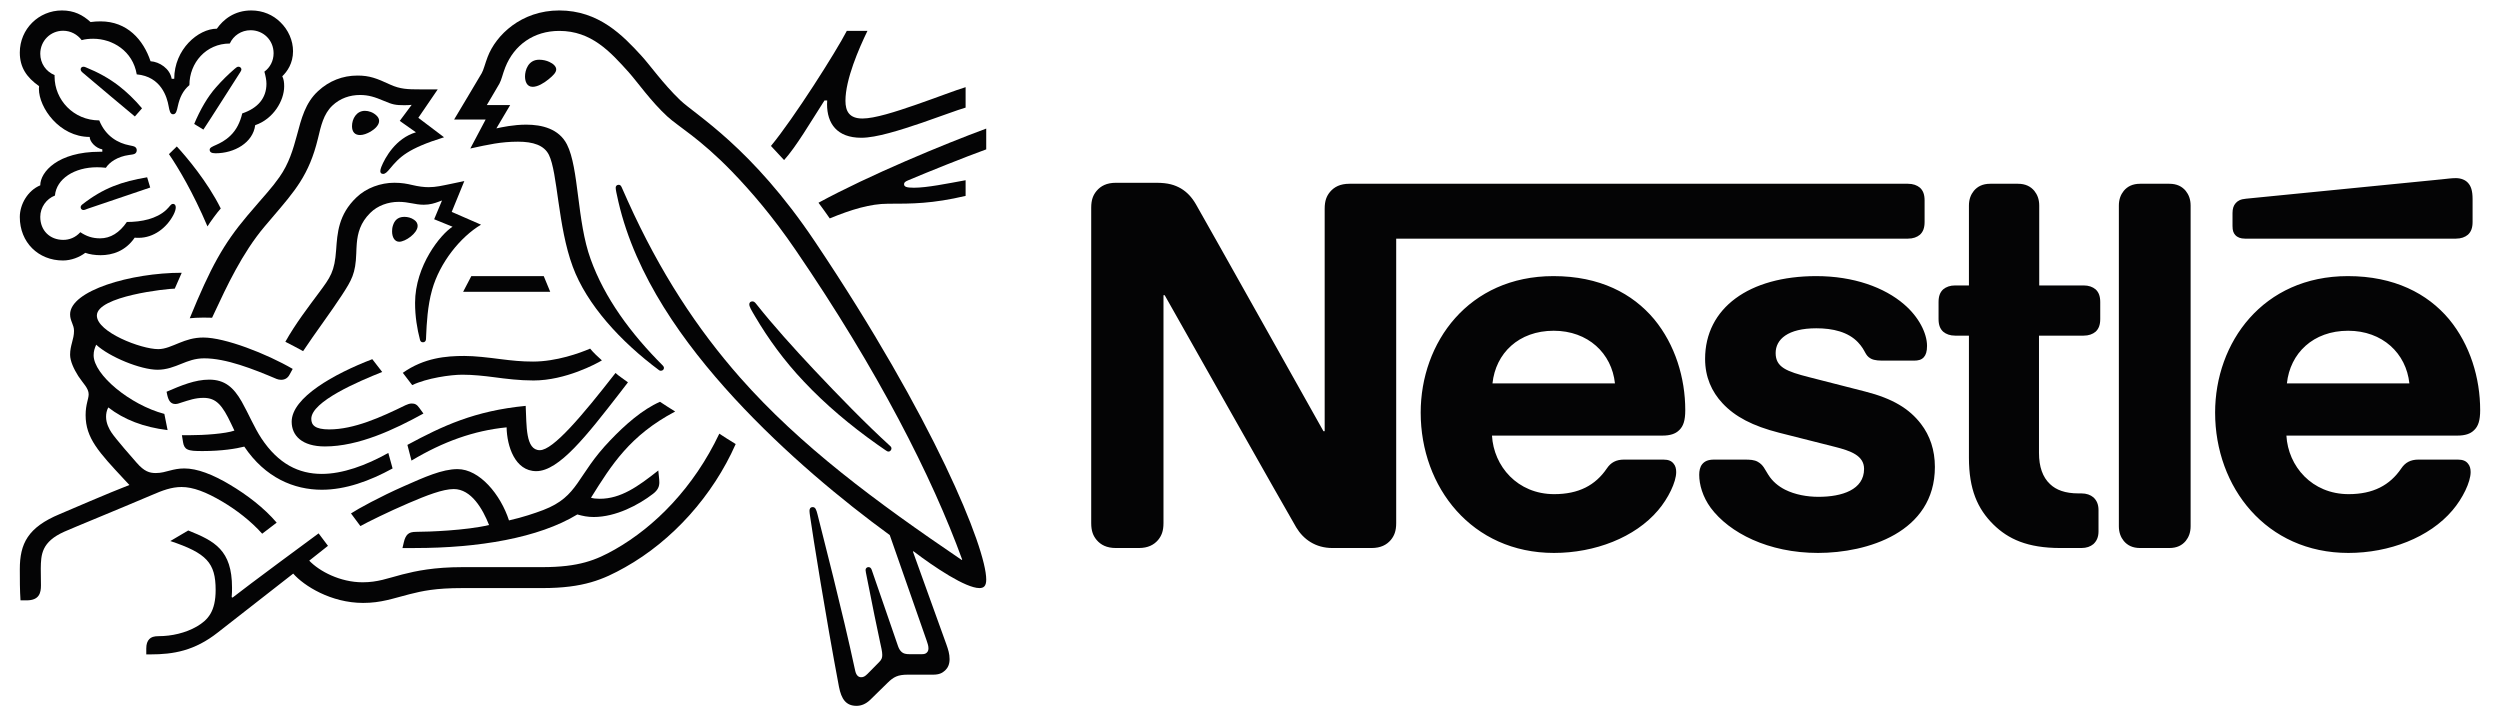
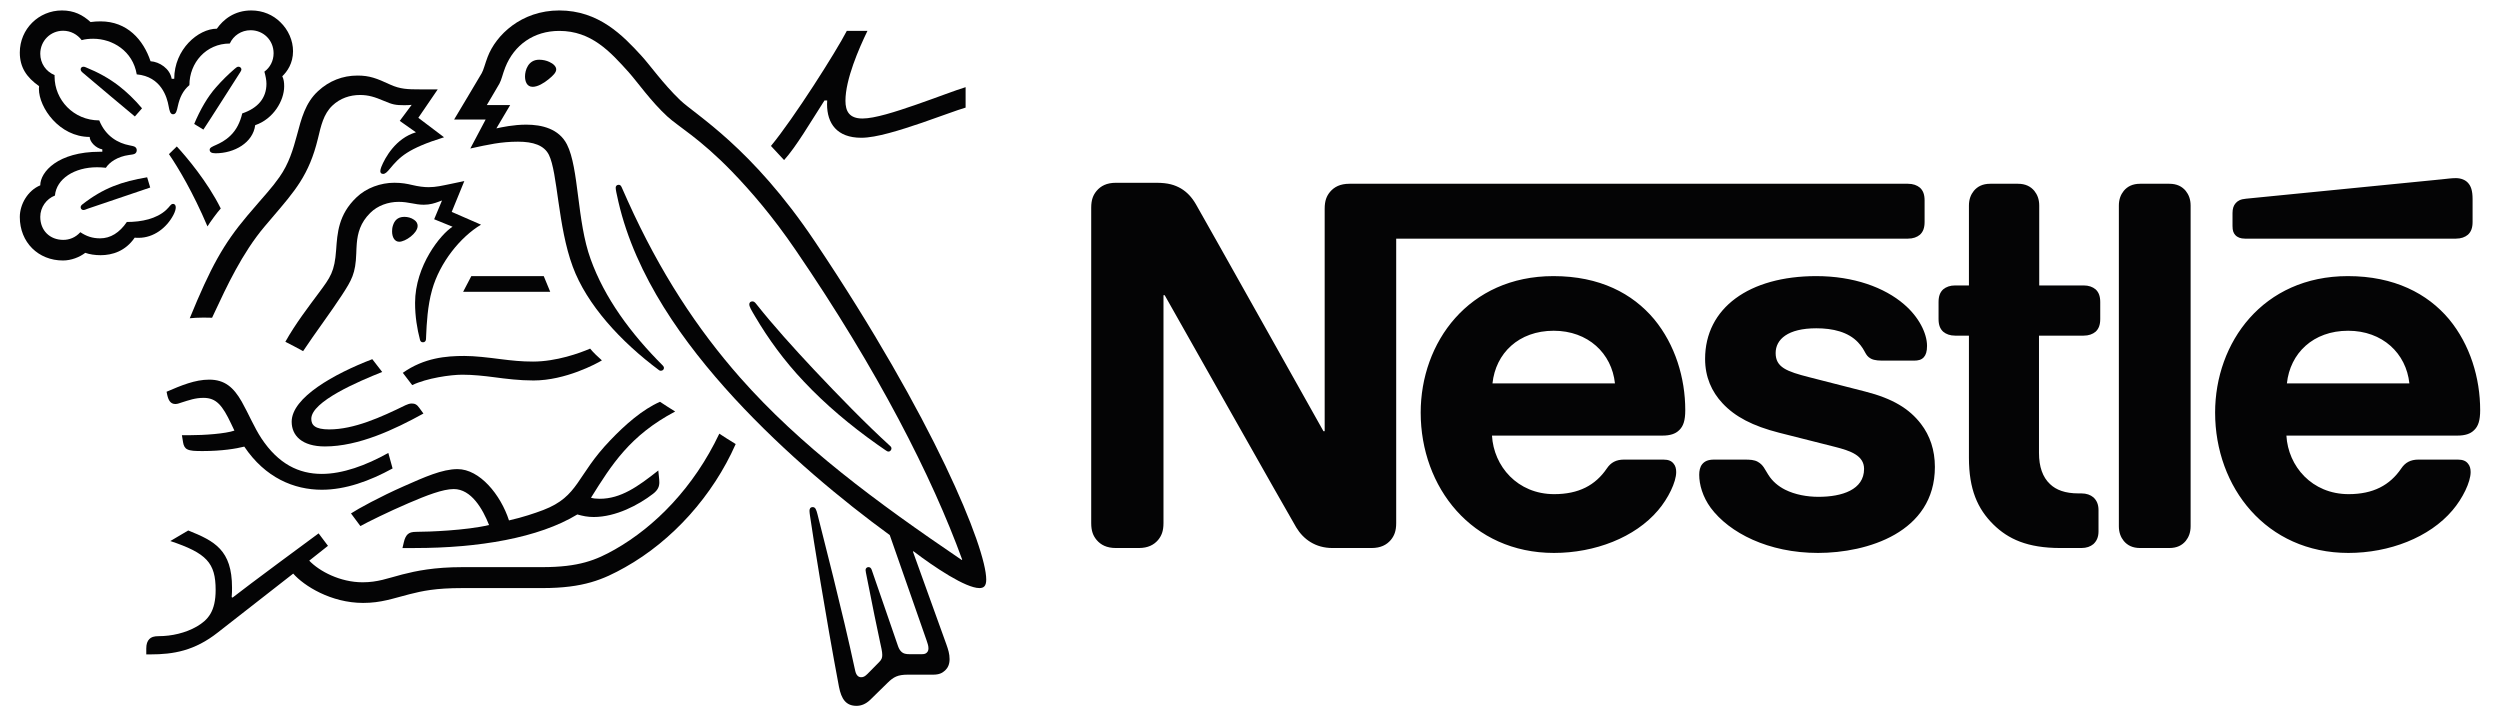
<svg xmlns="http://www.w3.org/2000/svg" width="178" height="51" viewBox="0 0 178 51" fill="none">
  <g clip-path="url(#clip0_151_3444)">
    <mask id="mask0_151_3444" style="mask-type:luminance" maskUnits="userSpaceOnUse" x="-525" y="-35" width="741" height="912">
      <path d="M-524.12 876.633H215.129V-34.291H-524.12V876.633Z" fill="white" />
    </mask>
    <g mask="url(#mask0_151_3444)">
      <path d="M94.7 13.66C94.455 13.956 94.317 14.287 94.317 14.864V30.7H94.229C94.229 30.7 85.561 15.247 85.142 14.532C84.846 14.025 84.514 13.677 84.078 13.415C83.642 13.171 83.188 13.014 82.317 13.014H79.457C78.793 13.014 78.375 13.241 78.079 13.59C77.834 13.886 77.694 14.218 77.694 14.793V37.241C77.694 37.817 77.834 38.148 78.079 38.445C78.375 38.793 78.793 39.019 79.457 39.019H81.078C81.741 39.019 82.16 38.793 82.457 38.445C82.7 38.148 82.84 37.817 82.84 37.241V21.02H82.927C82.927 21.02 91.927 36.962 92.294 37.555C92.799 38.392 93.653 39.019 94.874 39.019H97.648C98.31 39.019 98.729 38.793 99.026 38.445C99.269 38.148 99.409 37.817 99.409 37.241V16.991H135.845C136.212 16.991 136.49 16.887 136.7 16.712C136.926 16.502 137.031 16.223 137.031 15.805V14.27C137.031 13.851 136.926 13.572 136.7 13.363C136.49 13.189 136.212 13.084 135.845 13.084H96.078C95.416 13.084 94.997 13.311 94.7 13.66ZM110.607 19.659C104.555 19.659 101.153 24.387 101.153 29.375C101.153 34.695 104.799 39.369 110.642 39.369C113.555 39.369 116.415 38.27 118.054 36.334C118.77 35.497 119.345 34.328 119.345 33.613C119.345 33.368 119.292 33.16 119.154 33.003C119.014 32.828 118.804 32.723 118.438 32.723H115.63C115.071 32.723 114.688 32.932 114.409 33.351C113.59 34.555 112.403 35.183 110.659 35.183C108.042 35.183 106.352 33.194 106.229 31.014H118.369C118.909 31.014 119.292 30.892 119.554 30.631C119.851 30.352 119.991 29.95 119.991 29.2C119.991 26.916 119.275 24.544 117.776 22.729C116.241 20.898 113.903 19.659 110.607 19.659ZM129.321 19.659C124.543 19.659 121.403 21.927 121.403 25.555C121.403 26.845 121.874 27.892 122.642 28.711C123.532 29.672 124.805 30.334 126.654 30.805L130.647 31.816C131.746 32.095 132.722 32.427 132.722 33.386C132.722 34.869 131.153 35.374 129.479 35.374C128.659 35.374 127.804 35.218 127.106 34.869C126.618 34.624 126.2 34.276 125.904 33.805C125.642 33.403 125.555 33.106 125.153 32.88C124.909 32.741 124.612 32.723 124.212 32.723H122.049C121.578 32.723 121.351 32.863 121.194 33.054C121.038 33.246 120.984 33.525 120.984 33.805C120.984 34.502 121.229 35.374 121.805 36.159C123.13 37.938 125.904 39.369 129.443 39.369C132.933 39.369 137.764 37.921 137.764 33.246C137.764 32.044 137.414 31.014 136.769 30.177C135.95 29.113 134.782 28.38 132.793 27.875L128.834 26.862C127.194 26.445 126.426 26.148 126.426 25.136C126.426 24.159 127.299 23.374 129.321 23.374C130.508 23.374 131.589 23.636 132.287 24.369C132.862 24.98 132.758 25.294 133.212 25.537C133.49 25.677 133.804 25.677 134.293 25.677H136.263C136.577 25.677 136.805 25.625 136.978 25.432C137.119 25.275 137.205 25.032 137.205 24.63C137.205 23.723 136.612 22.555 135.566 21.665C134.171 20.461 131.973 19.659 129.321 19.659ZM140.188 20.323H139.211C138.845 20.323 138.566 20.427 138.357 20.601C138.13 20.811 138.025 21.09 138.025 21.508V22.712C138.025 23.131 138.13 23.409 138.357 23.619C138.566 23.793 138.845 23.898 139.211 23.898H140.188V32.601C140.188 34.833 140.798 36.228 141.932 37.346C142.979 38.374 144.339 39.019 146.711 39.019H148.193C148.56 39.019 148.838 38.916 149.048 38.741C149.275 38.531 149.414 38.252 149.414 37.834V36.316C149.414 35.897 149.275 35.619 149.048 35.409C148.838 35.235 148.56 35.13 148.193 35.13H147.984C147.042 35.13 146.397 34.886 145.961 34.467C145.438 33.979 145.176 33.229 145.176 32.252V23.898H148.351C148.717 23.898 148.997 23.793 149.205 23.619C149.432 23.409 149.537 23.131 149.537 22.712V21.508C149.537 21.09 149.432 20.811 149.205 20.601C148.997 20.427 148.717 20.323 148.351 20.323H145.193V14.636C145.193 14.182 145.054 13.851 144.845 13.59C144.583 13.277 144.217 13.084 143.677 13.084H141.705C141.164 13.084 140.798 13.277 140.536 13.59C140.327 13.851 140.188 14.182 140.188 14.636V20.323ZM150.863 37.467C150.863 37.921 151.001 38.252 151.211 38.514C151.472 38.828 151.839 39.019 152.379 39.019H154.455C154.996 39.019 155.362 38.828 155.624 38.514C155.833 38.252 155.972 37.921 155.972 37.467V14.637C155.972 14.184 155.833 13.852 155.624 13.59C155.362 13.277 154.996 13.084 154.455 13.084H152.379C151.839 13.084 151.472 13.277 151.211 13.59C151.001 13.852 150.863 14.184 150.863 14.637V37.467ZM106.264 27.299C106.49 25.153 108.13 23.549 110.624 23.549C113.067 23.549 114.758 25.153 114.985 27.299H106.264ZM174.862 16.991C175.228 16.991 175.507 16.887 175.716 16.712C175.943 16.502 176.048 16.223 176.048 15.805V14.182C176.048 13.555 175.926 13.241 175.716 13.014C175.524 12.804 175.21 12.683 174.862 12.683C174.582 12.683 174.304 12.718 173.833 12.77L159.914 14.148C159.513 14.182 159.322 14.305 159.182 14.462C159.025 14.636 158.955 14.864 158.955 15.177V16.083C158.955 16.433 159.025 16.59 159.148 16.73C159.303 16.904 159.531 16.991 159.845 16.991H174.862ZM167.17 19.659C161.118 19.659 157.716 24.387 157.716 29.375C157.716 34.695 161.362 39.369 167.205 39.369C170.118 39.369 172.978 38.27 174.617 36.334C175.333 35.497 175.909 34.328 175.909 33.613C175.909 33.368 175.855 33.16 175.716 33.003C175.577 32.828 175.367 32.723 175.001 32.723H172.193C171.635 32.723 171.251 32.932 170.972 33.351C170.153 34.555 168.966 35.183 167.222 35.183C164.606 35.183 162.914 33.194 162.792 31.014H174.967C175.507 31.014 175.891 30.892 176.152 30.631C176.449 30.352 176.588 29.95 176.588 29.2C176.588 26.916 175.873 24.544 174.374 22.729C172.838 20.898 170.467 19.659 167.17 19.659ZM162.827 27.299C163.054 25.153 164.693 23.549 167.188 23.549C169.63 23.549 171.321 25.153 171.548 27.299H162.827Z" fill="#040405" />
      <path d="M58.023 17.2C53.508 10.465 49.541 8.196 48.425 7.128C47.199 5.95 46.264 4.615 45.67 3.972C44.347 2.527 42.636 0.744 39.82 0.744C37.102 0.744 35.306 2.515 34.723 4.045C34.554 4.482 34.42 5.015 34.299 5.21C34.032 5.647 32.831 7.698 32.333 8.511H34.578L33.486 10.574C34.76 10.294 35.67 10.088 36.883 10.088C37.964 10.088 38.74 10.344 39.08 11.022C39.711 12.286 39.711 16.107 40.779 18.984C41.774 21.689 44.202 24.335 46.932 26.362C46.968 26.386 47.005 26.398 47.053 26.398C47.187 26.398 47.272 26.301 47.272 26.204C47.272 26.131 47.247 26.083 47.187 26.022C44.905 23.741 43.048 21.217 42.053 18.451C41.07 15.756 41.228 11.969 40.366 10.282C39.795 9.166 38.583 8.875 37.465 8.875C36.568 8.875 35.73 9.057 35.342 9.141L36.325 7.479H34.662C35.015 6.861 35.378 6.29 35.561 5.95C35.718 5.658 35.78 5.295 35.974 4.798C36.604 3.207 37.999 2.2 39.82 2.2C42.102 2.2 43.437 3.668 44.759 5.137C45.366 5.816 46.361 7.237 47.514 8.292C48.303 9.02 49.808 9.833 52.125 12.225C53.46 13.608 55.014 15.404 56.652 17.807C62.514 26.386 66.36 33.946 68.508 39.844L68.472 39.869C62.32 35.694 56.992 31.75 52.696 26.884C49.65 23.425 47.005 19.421 44.699 14.311C44.54 13.971 44.408 13.656 44.262 13.329C44.202 13.195 44.141 13.158 44.043 13.158C43.922 13.158 43.837 13.243 43.837 13.364C43.837 13.498 43.898 13.79 44.031 14.372C45.257 19.663 48.655 24.408 52.284 28.352C55.9 32.272 59.989 35.645 63.351 38.098L65.972 45.596C66.033 45.779 66.106 45.973 66.106 46.155C66.106 46.288 66.069 46.397 65.984 46.47C65.912 46.543 65.815 46.58 65.596 46.58H64.808C64.468 46.58 64.333 46.531 64.212 46.434C64.091 46.337 64.007 46.191 63.945 46.021C63.715 45.317 62.331 41.373 62.065 40.572C62.016 40.427 61.93 40.378 61.834 40.378C61.713 40.378 61.628 40.476 61.628 40.584C61.628 40.682 61.663 40.791 61.725 41.131C62.076 42.926 62.489 44.941 62.658 45.706C62.733 46.057 62.817 46.386 62.817 46.628C62.817 46.846 62.768 46.968 62.587 47.15L61.773 47.975C61.579 48.169 61.469 48.218 61.312 48.218C61.118 48.218 60.96 48.084 60.887 47.744C59.965 43.436 58.57 38.098 58.205 36.616C58.12 36.289 58.059 36.106 57.865 36.106C57.696 36.106 57.635 36.227 57.635 36.373C57.635 36.482 57.659 36.616 57.671 36.713C57.89 38.242 58.776 43.813 59.734 48.898C59.905 49.771 60.232 50.256 60.985 50.256C61.325 50.256 61.651 50.122 61.955 49.832C62.453 49.334 62.598 49.2 63.194 48.618C63.617 48.205 63.909 48.036 64.637 48.036H66.433C66.858 48.036 67.088 47.927 67.295 47.732C67.489 47.55 67.61 47.296 67.61 46.931C67.61 46.555 67.513 46.252 67.38 45.876C66.919 44.638 65.438 40.451 65.001 39.274L65.038 39.249C66.554 40.403 68.763 41.871 69.734 41.871C70.037 41.871 70.22 41.737 70.22 41.264C70.22 39.032 66.506 29.845 58.023 17.2Z" fill="#040405" />
      <path d="M16.362 3.099C16.616 2.54 17.175 2.152 17.842 2.152C18.752 2.152 19.48 2.857 19.48 3.791C19.48 4.336 19.226 4.811 18.825 5.101C18.91 5.418 18.971 5.696 18.971 5.963C18.971 6.982 18.364 7.698 17.248 8.075C17.102 8.693 16.835 9.252 16.398 9.664C15.67 10.368 14.929 10.368 14.929 10.659C14.929 10.818 15.039 10.914 15.342 10.914C16.689 10.914 18.012 10.162 18.17 8.912C19.457 8.475 20.233 7.176 20.233 6.146C20.233 5.877 20.208 5.647 20.099 5.43C20.452 5.089 20.864 4.507 20.864 3.645C20.864 2.893 20.536 2.129 19.953 1.57C19.444 1.072 18.727 0.744 17.891 0.744C16.677 0.744 15.888 1.401 15.44 2.043C14.116 2.043 12.405 3.512 12.405 5.612H12.224C12.101 4.884 11.35 4.397 10.718 4.361C10.209 2.832 9.056 1.522 7.162 1.522C6.945 1.522 6.678 1.534 6.447 1.57C5.889 1.06 5.27 0.744 4.409 0.744C2.757 0.744 1.41 2.068 1.41 3.742C1.41 4.786 1.884 5.502 2.782 6.133C2.782 6.133 2.77 6.267 2.77 6.327C2.77 7.662 4.226 9.75 6.386 9.75C6.386 10.088 6.811 10.551 7.285 10.635V10.805H7.102C4.129 10.805 2.867 12.238 2.867 13.196C1.981 13.56 1.41 14.543 1.41 15.453C1.41 17.261 2.734 18.547 4.482 18.547C5.064 18.547 5.658 18.317 6.071 18.001C6.374 18.11 6.762 18.17 7.162 18.17C8 18.17 8.935 17.88 9.59 16.921C9.687 16.933 9.772 16.933 9.869 16.933C10.937 16.933 11.859 16.229 12.345 15.307C12.466 15.077 12.514 14.895 12.514 14.76C12.514 14.628 12.454 14.518 12.32 14.518C12.151 14.518 12.126 14.676 11.823 14.956C11.143 15.575 10.099 15.805 9.031 15.805C8.51 16.57 7.867 16.97 7.127 16.97C6.58 16.97 6.156 16.824 5.719 16.533C5.367 16.921 4.93 17.079 4.505 17.079C3.547 17.079 2.867 16.412 2.867 15.44C2.867 14.76 3.304 14.155 3.911 13.924C4.019 12.722 5.306 11.909 6.908 11.909C7.114 11.909 7.321 11.921 7.539 11.946C7.782 11.558 8.364 11.145 9.189 11.035C9.36 11.012 9.492 10.999 9.59 10.951C9.687 10.902 9.736 10.805 9.736 10.695C9.736 10.599 9.699 10.514 9.602 10.453C9.517 10.405 9.371 10.381 9.202 10.344C8.437 10.198 7.527 9.725 7.066 8.572C5.233 8.572 3.886 7.103 3.886 5.453V5.345C3.279 5.101 2.867 4.519 2.867 3.827C2.867 2.917 3.583 2.189 4.493 2.189C5.039 2.189 5.512 2.456 5.816 2.857C6.071 2.784 6.361 2.759 6.641 2.759C8 2.759 9.456 3.62 9.736 5.295C11.483 5.453 11.896 6.934 12.005 7.553C12.066 7.869 12.114 8.136 12.32 8.136C12.539 8.136 12.587 7.892 12.66 7.564C12.793 6.947 13.025 6.448 13.486 6.06C13.486 4.47 14.675 3.099 16.362 3.099Z" fill="#040405" />
      <path d="M19.894 12.612C19.323 13.425 18.911 13.825 17.612 15.354C15.902 17.381 15.003 19.02 13.51 22.66C13.754 22.635 14.106 22.612 14.494 22.612C14.688 22.612 14.845 22.612 15.101 22.623L15.282 22.235C16.12 20.439 17.248 18.012 18.826 16.143L19.372 15.5C20.997 13.595 22.005 12.466 22.636 9.869C22.855 8.947 23.037 8.123 23.656 7.527C24.214 6.993 24.918 6.763 25.634 6.763C26.241 6.763 26.69 6.909 27.346 7.187C27.94 7.442 28.158 7.491 28.789 7.491C29.008 7.491 29.165 7.479 29.311 7.466L28.462 8.607L29.615 9.42C28.17 9.844 27.406 11.241 27.15 11.884C27.102 12.017 27.078 12.102 27.078 12.188C27.078 12.285 27.127 12.382 27.273 12.382C27.43 12.382 27.551 12.261 27.757 12.017C28.462 11.168 29.02 10.585 31.616 9.773L29.784 8.388L31.167 6.363H29.869C29.044 6.363 28.497 6.35 27.782 6.023C26.81 5.574 26.314 5.38 25.452 5.38C24.396 5.38 23.437 5.756 22.649 6.484C21.738 7.32 21.459 8.438 21.132 9.664C20.876 10.609 20.574 11.654 19.894 12.612Z" fill="#040405" />
      <path d="M22.684 20.875C21.992 21.81 21.045 23.035 20.317 24.334C20.549 24.444 21.314 24.856 21.581 25.001C22.417 23.739 23.583 22.187 24.347 21.009C25.039 19.941 25.318 19.48 25.366 18.047C25.379 17.805 25.379 17.574 25.402 17.344C25.463 16.604 25.658 15.851 26.361 15.16C26.883 14.637 27.636 14.372 28.388 14.372C29.116 14.372 29.54 14.577 30.172 14.577C30.62 14.577 30.948 14.468 31.24 14.359L31.471 14.274L30.912 15.61L32.222 16.143C31.386 16.664 29.553 18.91 29.553 21.567C29.553 22.527 29.698 23.412 29.905 24.2C29.93 24.285 29.978 24.371 30.111 24.371C30.232 24.371 30.318 24.298 30.33 24.164L30.342 23.885C30.378 23.072 30.439 21.786 30.766 20.633C31.313 18.691 32.781 16.871 34.249 15.997L32.162 15.087L33.06 12.891L32.078 13.097C31.483 13.218 31.046 13.327 30.524 13.327C30.184 13.327 29.796 13.279 29.335 13.169C28.983 13.085 28.606 13.012 28.073 13.012C27.114 13.012 26.082 13.375 25.379 14.055C24.092 15.281 24.019 16.604 23.934 17.782C23.825 19.346 23.533 19.735 22.684 20.875Z" fill="#040405" />
      <path d="M53.824 21.617C53.738 21.508 53.666 21.459 53.569 21.459C53.423 21.459 53.35 21.557 53.35 21.665C53.35 21.836 53.471 22.042 53.776 22.553C54.698 24.117 55.838 25.695 57.246 27.177C58.763 28.79 60.546 30.294 62.452 31.641L63.047 32.054C63.132 32.115 63.192 32.151 63.265 32.151C63.386 32.151 63.472 32.03 63.472 31.933C63.472 31.872 63.447 31.81 63.374 31.75C61.603 30.137 59.697 28.17 57.914 26.278C56.517 24.785 55.086 23.208 53.824 21.617Z" fill="#040405" />
      <path d="M14.772 16.12C14.953 15.817 15.5 15.076 15.718 14.845C14.784 12.953 13.255 11.145 12.588 10.428L12.029 10.974C12.673 11.909 13.752 13.717 14.772 16.12Z" fill="#040405" />
      <path d="M5.877 5.163C5.767 5.065 5.744 5.005 5.744 4.932C5.744 4.848 5.804 4.75 5.938 4.75C5.986 4.75 6.034 4.762 6.096 4.787C6.993 5.15 7.758 5.576 8.438 6.097C9.008 6.533 9.567 7.069 10.112 7.711L9.602 8.293C8.972 7.771 6.933 6.061 5.877 5.163Z" fill="#040405" />
      <path d="M14.481 9.227L13.826 8.826C14.25 7.819 14.773 6.897 15.391 6.205C15.828 5.708 16.241 5.306 16.702 4.907C16.811 4.822 16.871 4.749 16.98 4.749C17.102 4.749 17.188 4.846 17.188 4.943C17.188 4.991 17.163 5.051 17.115 5.124C16.375 6.278 14.93 8.559 14.481 9.227Z" fill="#040405" />
      <path d="M6.254 14.857C6.096 14.917 6.023 14.954 5.939 14.954C5.805 14.954 5.743 14.844 5.743 14.759C5.743 14.675 5.78 14.627 5.866 14.552C7.358 13.388 8.669 12.927 10.477 12.623L10.695 13.352L6.254 14.857Z" fill="#040405" />
      <path d="M37.381 5.442C37.381 5.017 37.599 4.252 38.388 4.252C38.655 4.252 38.91 4.312 39.116 4.41C39.408 4.543 39.602 4.737 39.602 4.944C39.602 5.162 39.383 5.381 39.055 5.648C38.715 5.926 38.279 6.182 37.927 6.182C37.503 6.182 37.381 5.78 37.381 5.442Z" fill="#040405" />
-       <path d="M25.063 8.983C25.063 8.462 25.378 7.891 25.985 7.891C26.252 7.891 26.567 7.999 26.799 8.219C26.932 8.34 26.993 8.473 26.993 8.607C26.993 8.899 26.713 9.177 26.386 9.371C26.131 9.517 25.864 9.615 25.634 9.615C25.257 9.615 25.063 9.382 25.063 8.983Z" fill="#040405" />
      <path d="M27.916 16.472C27.916 16.35 27.928 16.205 27.976 16.059C28.074 15.744 28.279 15.44 28.79 15.44C29.021 15.44 29.274 15.5 29.48 15.647C29.663 15.768 29.736 15.925 29.736 16.084C29.736 16.605 28.863 17.212 28.425 17.212C28.11 17.212 27.916 16.908 27.916 16.472Z" fill="#040405" />
      <path d="M23.134 31.787C21.496 31.787 20.767 31.01 20.767 30.028C20.767 28.304 23.789 26.618 26.507 25.573L27.212 26.484C25.537 27.151 22.164 28.584 22.164 29.821C22.164 30.258 22.418 30.574 23.437 30.574C25.209 30.574 27.115 29.711 28.874 28.85C29.007 28.789 29.166 28.729 29.311 28.729C29.541 28.729 29.687 28.802 29.857 29.044L30.148 29.444C28.098 30.574 25.537 31.787 23.134 31.787Z" fill="#040405" />
      <path d="M27.648 32.249C26.046 33.146 24.384 33.742 22.915 33.742C21.276 33.742 19.82 33.037 18.607 31.204C18.098 30.428 17.697 29.458 17.211 28.596C16.629 27.577 15.998 27.03 14.894 27.03C13.887 27.03 12.903 27.443 11.86 27.892L11.908 28.123C11.993 28.499 12.139 28.766 12.49 28.766C12.648 28.766 12.806 28.694 12.892 28.669C13.474 28.486 13.898 28.328 14.493 28.328C15.403 28.328 15.839 28.863 16.459 30.173L16.69 30.659C16.058 30.878 14.578 30.987 13.474 30.987H12.952L13.037 31.508C13.073 31.727 13.159 31.909 13.34 31.994C13.558 32.103 13.874 32.115 14.421 32.115C15.804 32.115 16.811 31.946 17.393 31.799C18.886 34.021 20.937 34.87 22.915 34.87C24.601 34.87 26.313 34.251 27.952 33.354L27.648 32.249Z" fill="#040405" />
-       <path d="M29.298 32.794L29.007 31.676C31.506 30.33 33.788 29.25 37.429 28.898C37.502 30.293 37.404 32.053 38.437 32.053C39.382 32.053 41.445 29.613 43.824 26.556C44.043 26.762 44.394 26.981 44.71 27.223L44.103 28.012C41.785 30.998 39.807 33.546 38.181 33.546C36.664 33.546 36.093 31.762 36.07 30.427C33.752 30.658 31.567 31.434 29.298 32.794Z" fill="#040405" />
      <path d="M61.409 8.438C60.463 8.438 60.196 7.915 60.196 7.176C60.196 5.647 61.155 3.451 61.762 2.2H60.292C59.528 3.681 56.519 8.426 54.892 10.392L55.827 11.398C56.7 10.428 57.659 8.778 58.703 7.152H58.897C58.897 7.237 58.886 7.333 58.886 7.419C58.886 8.791 59.589 9.809 61.324 9.809C62.392 9.809 64.067 9.275 65.645 8.741C66.955 8.292 68.157 7.831 68.751 7.662V6.206C68.071 6.411 66.688 6.945 65.256 7.443C63.752 7.965 62.271 8.438 61.409 8.438Z" fill="#040405" />
-       <path d="M64.648 12.844C66.104 12.226 68.713 11.182 70.219 10.635V9.155C67.197 10.272 61.893 12.468 58.277 14.435C58.374 14.555 59.006 15.441 59.078 15.551C60.607 14.919 61.979 14.506 63.216 14.506C64.952 14.506 66.371 14.506 68.751 13.948V12.832C67.416 13.075 65.996 13.366 65.073 13.366C64.527 13.366 64.369 13.293 64.369 13.111C64.369 13.002 64.442 12.929 64.648 12.844Z" fill="#040405" />
    </g>
    <path d="M33.558 19.66L32.974 20.778H39.176L38.715 19.66H33.558Z" fill="#040405" />
    <mask id="mask1_151_3444" style="mask-type:luminance" maskUnits="userSpaceOnUse" x="-525" y="-35" width="741" height="912">
      <path d="M-524.12 876.633H215.129V-34.291H-524.12V876.633Z" fill="white" />
    </mask>
    <g mask="url(#mask1_151_3444)">
-       <path d="M11.216 26.326C11.871 26.326 12.405 26.108 12.916 25.902C13.4 25.707 13.886 25.513 14.541 25.513C16.095 25.513 18.012 26.266 19.699 26.982C19.797 27.019 19.905 27.042 20.014 27.042C20.282 27.042 20.489 26.921 20.621 26.666L20.84 26.266C18.983 25.186 16.022 24.032 14.481 24.032C13.777 24.032 13.267 24.215 12.782 24.408C12.236 24.628 11.763 24.858 11.265 24.858C10.04 24.858 6.897 23.644 6.897 22.468C6.897 21.085 11.896 20.551 12.443 20.551L12.939 19.421C9.312 19.421 4.991 20.695 4.991 22.382C4.991 22.868 5.27 23.11 5.27 23.559C5.27 24.166 4.991 24.579 4.991 25.259C4.991 25.707 5.258 26.278 5.573 26.776C5.913 27.298 6.313 27.637 6.313 28.074C6.313 28.402 6.096 28.79 6.096 29.555C6.096 31.192 7.03 32.189 8.849 34.142L9.214 34.53C7.71 35.113 4.905 36.327 4.25 36.605C1.981 37.551 1.411 38.705 1.411 40.525C1.411 41.229 1.411 42.029 1.46 42.745H1.896C2.807 42.745 2.916 42.2 2.916 41.678C2.916 41.326 2.903 40.926 2.903 40.488C2.916 39.482 2.953 38.584 4.578 37.856C5.234 37.564 8.449 36.254 10.841 35.234C11.544 34.93 12.199 34.675 12.927 34.675C13.74 34.675 14.675 35.028 15.84 35.72C16.823 36.302 17.855 37.09 18.668 38L19.699 37.212C18.813 36.169 17.588 35.234 16.362 34.506C15.136 33.778 14.044 33.353 13.122 33.353C12.722 33.353 12.394 33.426 12.115 33.499C11.787 33.584 11.483 33.681 11.095 33.681C10.647 33.681 10.27 33.572 9.723 32.94C9.517 32.71 8.207 31.217 7.927 30.781C7.794 30.575 7.552 30.162 7.552 29.676C7.552 29.47 7.588 29.227 7.71 29.009C8.837 29.882 10.234 30.416 11.932 30.623L11.702 29.47C9.262 28.827 6.666 26.679 6.666 25.296C6.666 25.004 6.738 24.797 6.848 24.543C7.794 25.417 10.015 26.326 11.216 26.326Z" fill="#040405" />
      <path d="M28.68 26.545C30.209 25.465 31.786 25.344 33.061 25.344C33.826 25.344 34.723 25.453 35.67 25.574C36.435 25.671 37.126 25.744 37.952 25.744C39.614 25.744 41.289 25.137 42.017 24.821C42.223 25.077 42.575 25.417 42.855 25.659C42.502 25.878 40.27 27.09 37.989 27.09C36.981 27.09 36.022 26.97 35.197 26.86C34.468 26.764 33.68 26.679 32.915 26.679C32.078 26.679 30.391 26.921 29.348 27.419L28.68 26.545Z" fill="#040405" />
      <path d="M51.215 30.877C49.395 34.713 46.627 37.503 43.788 39.118C42.441 39.881 41.227 40.38 38.607 40.38H32.939C30.913 40.38 29.639 40.647 28.644 40.901C27.575 41.18 26.896 41.459 25.816 41.459C24.214 41.459 22.733 40.67 22.018 39.919L23.352 38.863L22.685 37.976C22.297 38.256 17.552 41.763 16.556 42.551L16.495 42.515C16.52 42.273 16.52 42.054 16.52 41.836C16.52 39.166 15.282 38.522 13.402 37.77L12.127 38.522C14.712 39.385 15.354 40.075 15.354 42.005C15.354 43.535 14.808 44.141 14.02 44.603C13.206 45.076 12.199 45.294 11.314 45.294C10.937 45.294 10.768 45.367 10.634 45.5C10.488 45.646 10.415 45.865 10.415 46.168V46.593H10.72C12.345 46.593 13.85 46.338 15.5 45.039L20.877 40.84C21.641 41.714 23.571 42.928 25.852 42.928C27.138 42.928 27.964 42.612 29.153 42.309C30.075 42.078 30.974 41.871 32.939 41.871H38.63C41.544 41.871 42.951 41.264 44.504 40.392C47.878 38.498 50.754 35.295 52.381 31.616C51.955 31.351 51.555 31.107 51.215 30.877Z" fill="#040405" />
      <path d="M42.078 35.44C43.546 33.086 44.856 30.998 48.072 29.3C47.732 29.093 47.248 28.778 46.992 28.608C45.742 29.154 44.505 30.245 43.45 31.35C41.022 33.874 41.24 35.33 38.68 36.314C38.036 36.556 37.247 36.823 36.24 37.054C35.646 35.221 34.154 33.401 32.575 33.401C31.483 33.401 30.221 33.971 28.765 34.614C27.054 35.367 25.488 36.229 24.991 36.556L25.659 37.455C26.168 37.174 27.636 36.446 29.105 35.816C30.379 35.27 31.532 34.821 32.308 34.821C33.558 34.821 34.371 36.241 34.821 37.381C33.182 37.77 30.488 37.866 29.676 37.866C29.299 37.866 29.165 37.927 29.032 38.037C28.911 38.146 28.813 38.34 28.753 38.607L28.656 39.02H29.529C34.069 39.02 38.352 38.304 41.106 36.629C41.495 36.739 41.835 36.811 42.272 36.811C43.849 36.811 45.475 35.949 46.495 35.161C46.858 34.882 46.944 34.626 46.944 34.347C46.944 34.214 46.931 34.093 46.919 33.971L46.871 33.498C45.415 34.65 44.201 35.513 42.697 35.513C42.43 35.513 42.236 35.488 42.078 35.44Z" fill="#040405" />
    </g>
  </g>
  <defs>
    <clipPath id="clip0_151_3444">
      <rect width="176.353" height="50.688" fill="white" transform="translate(0.823 0.156)" />
    </clipPath>
  </defs>
</svg>